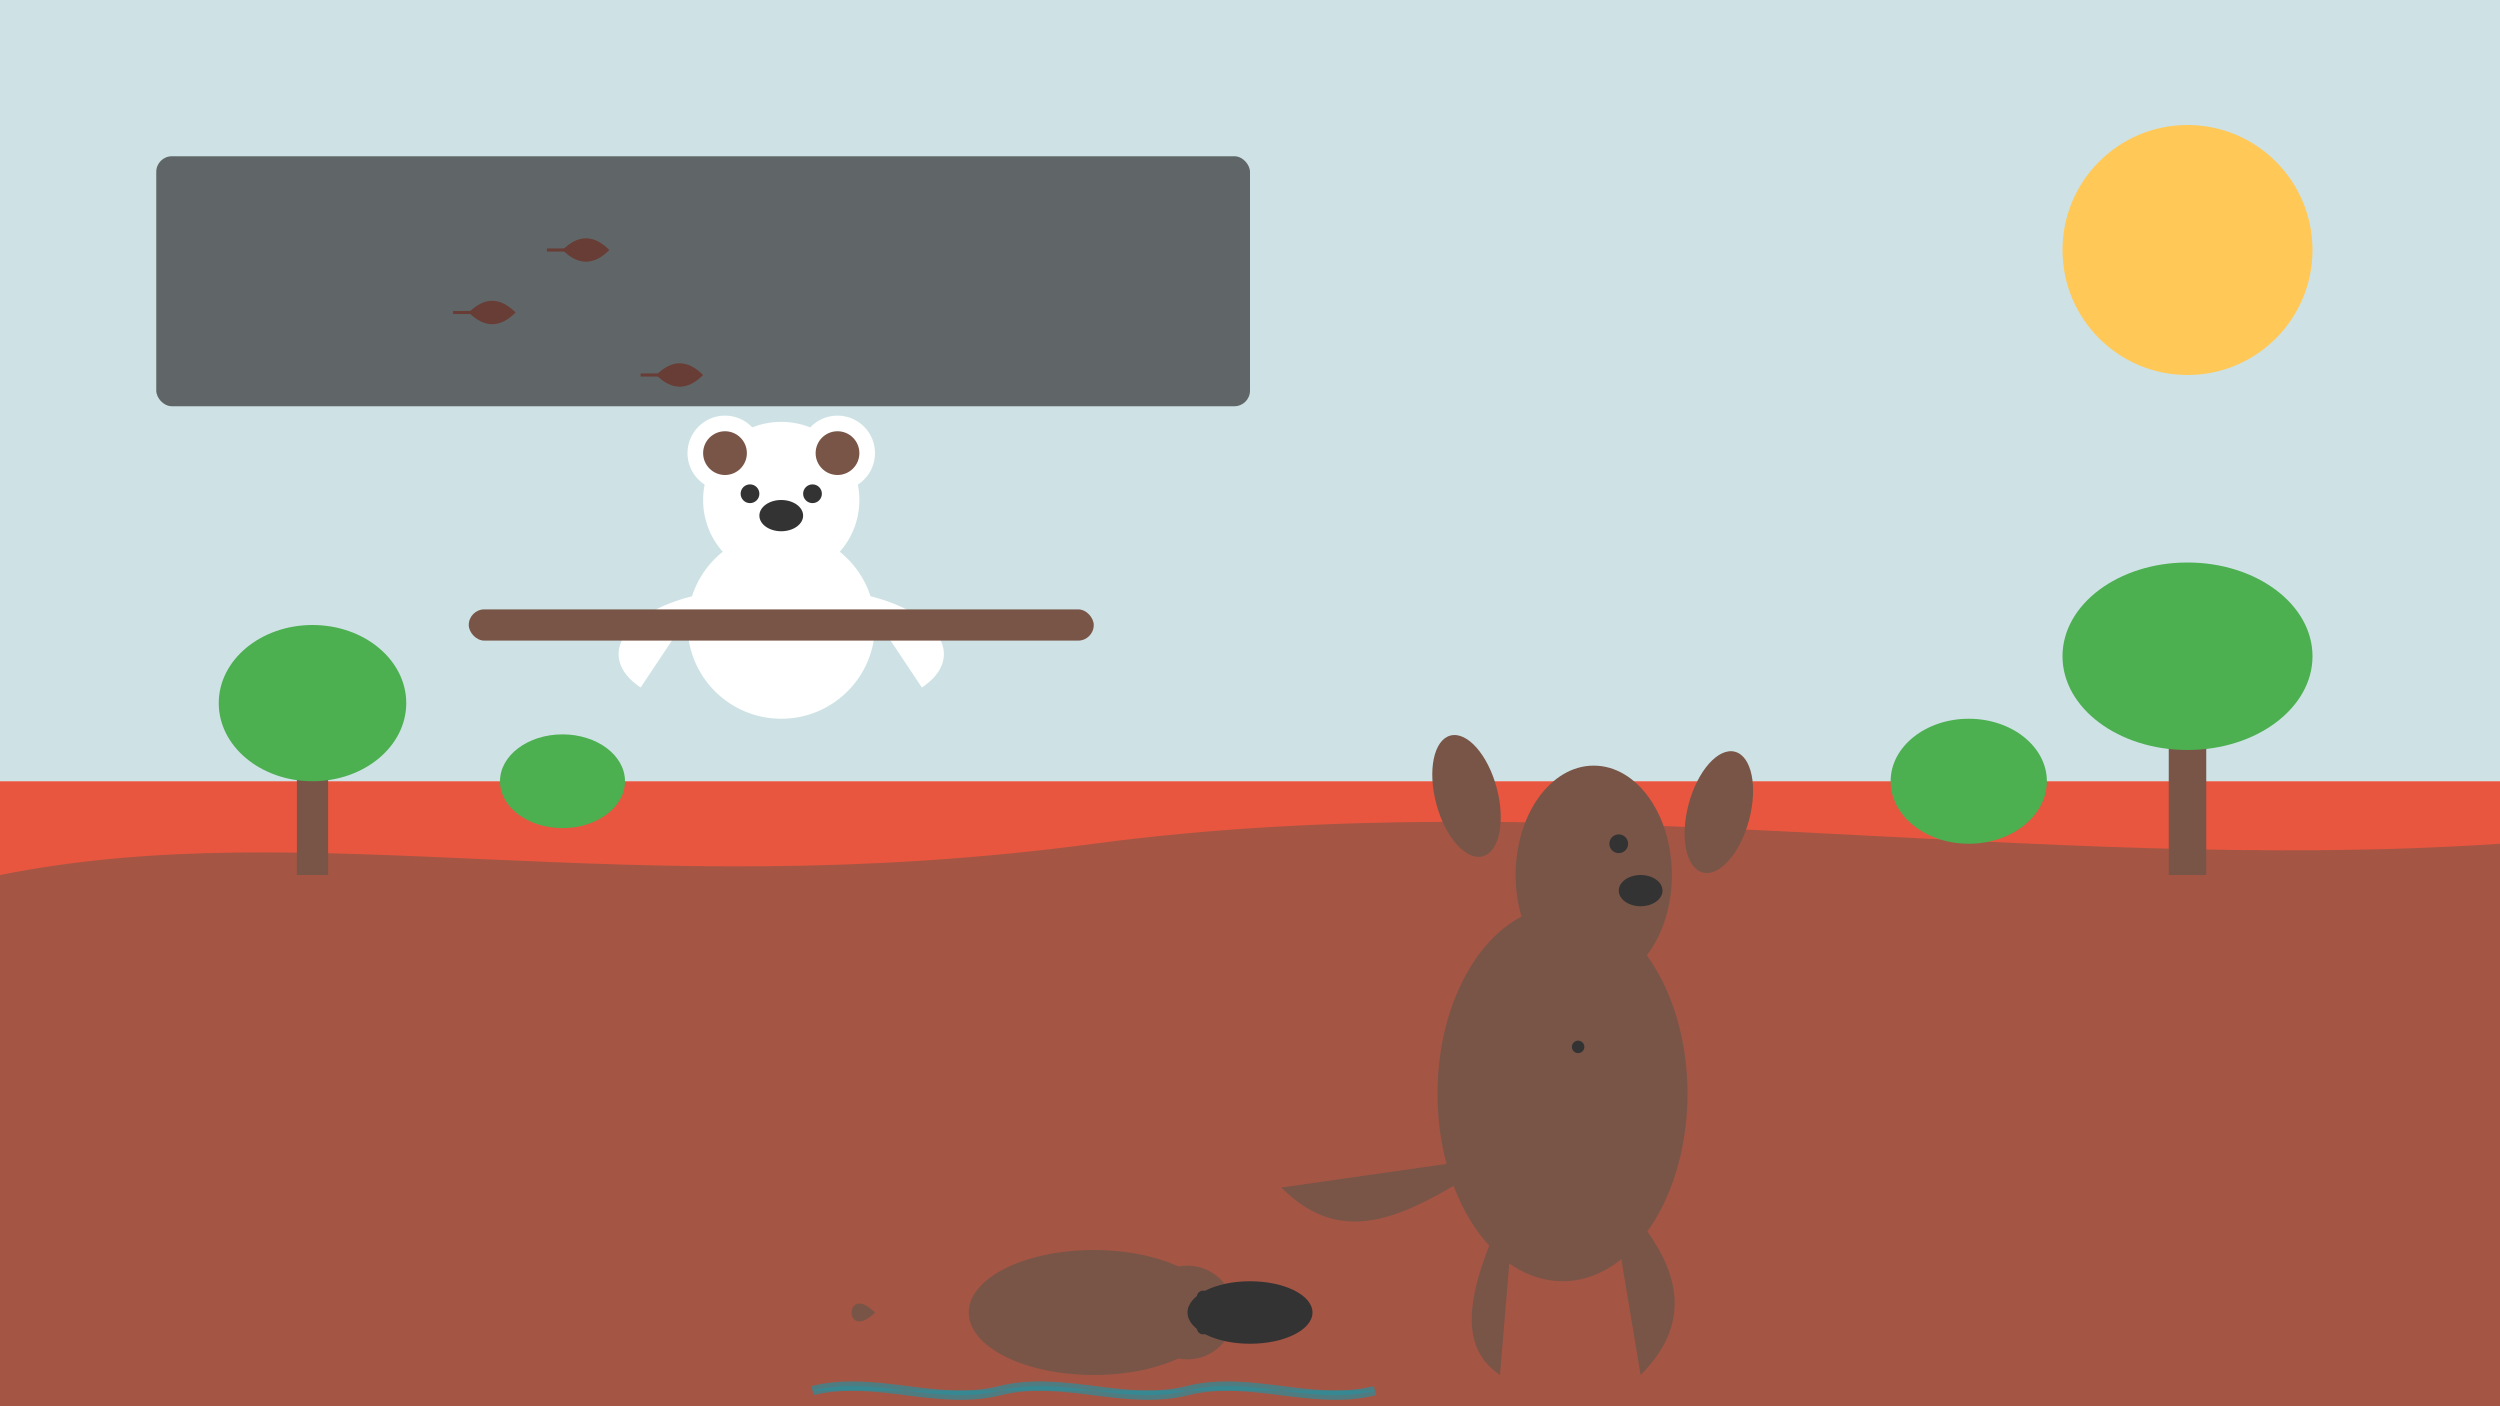
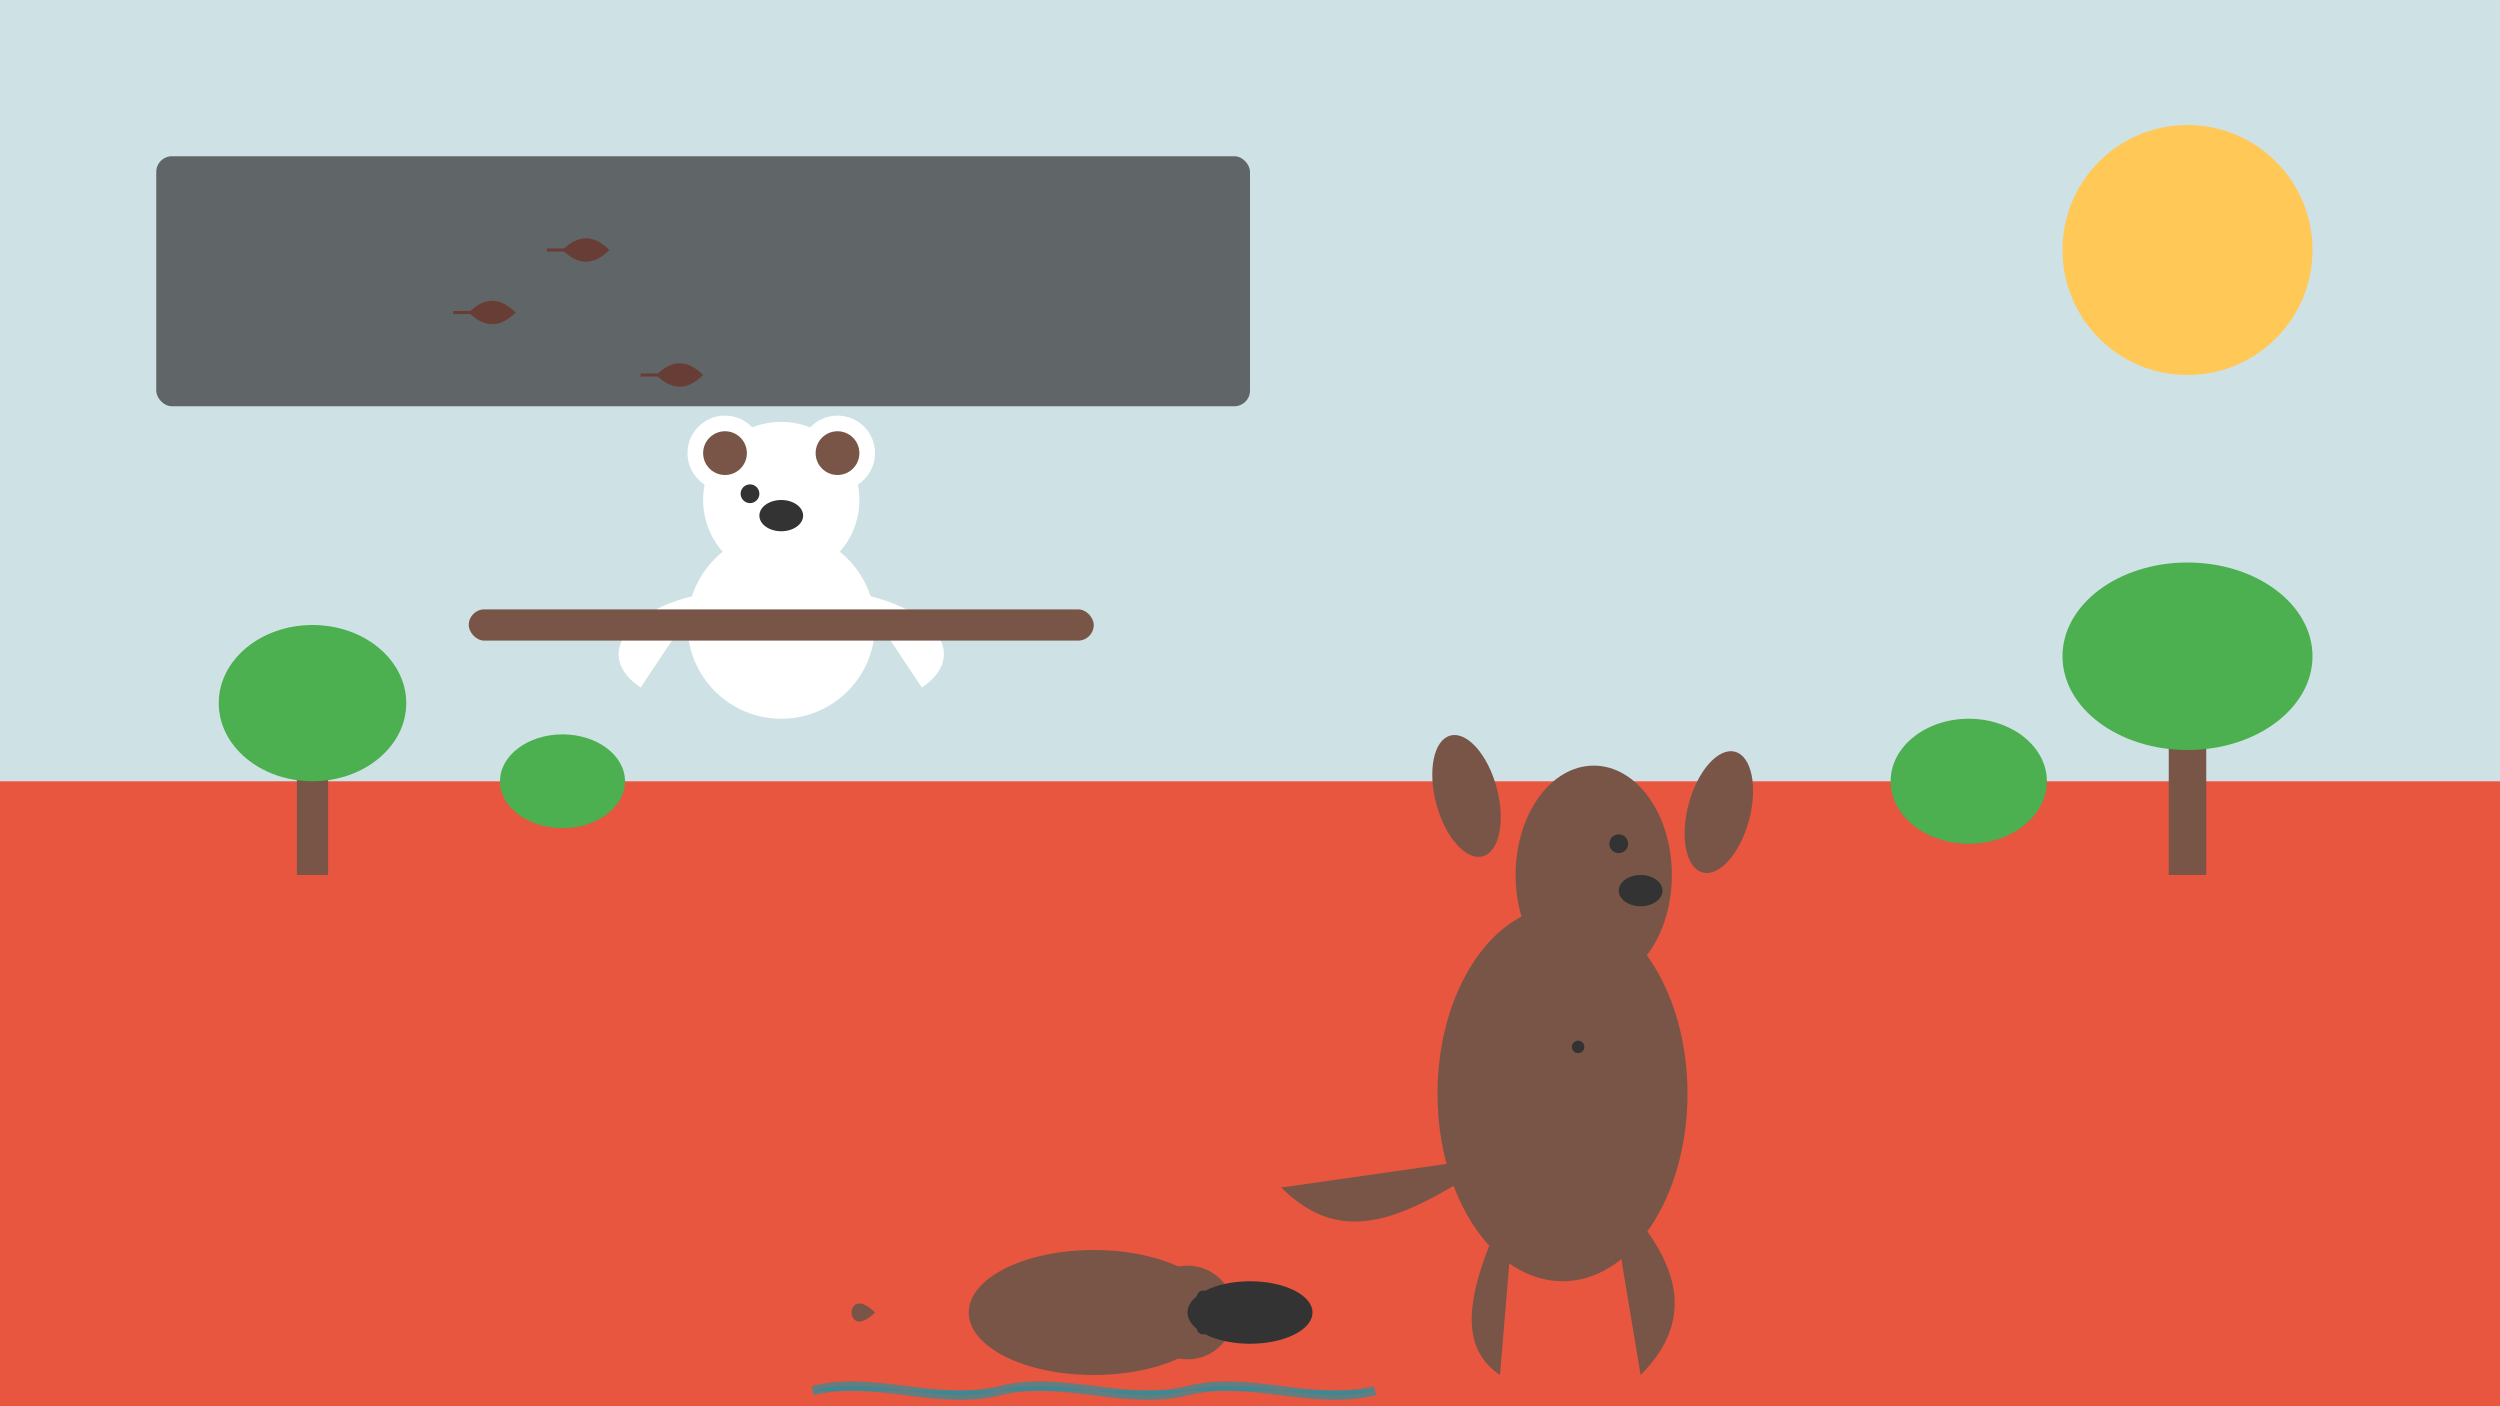
<svg xmlns="http://www.w3.org/2000/svg" width="800" height="450" viewBox="0 0 800 450">
  <style>
    .primary-color { fill: #e8563f; }
    .secondary-color { fill: #2c8d9c; }
    .accent-color { fill: #ffc857; }
    .bg-color { fill: #f7f7f7; }
    .dark-color { fill: #333333; }
    .light-color { fill: #ffffff; }
    .green-color { fill: #4caf50; }
    .brown-color { fill: #795548; }
  </style>
  <rect class="bg-color" width="800" height="450" />
  <rect class="secondary-color" opacity="0.2" width="800" height="250" />
  <circle class="accent-color" cx="700" cy="80" r="40" />
  <path class="primary-color" d="M0,250 L800,250 L800,450 L0,450 Z" />
-   <path class="brown-color" d="M0,280 C100,260 200,290 350,270 C500,250 650,280 800,270 L800,450 L0,450 Z" opacity="0.6" />
  <g transform="translate(100, 240)">
    <rect class="brown-color" x="-5" y="0" width="10" height="40" />
    <ellipse class="green-color" cx="0" cy="-15" rx="30" ry="25" />
  </g>
  <g transform="translate(700, 230)">
    <rect class="brown-color" x="-6" y="0" width="12" height="50" />
    <ellipse class="green-color" cx="0" cy="-20" rx="40" ry="30" />
  </g>
  <g transform="translate(630, 250)">
    <ellipse class="green-color" cx="0" cy="0" rx="25" ry="20" />
  </g>
  <g transform="translate(180, 250)">
    <ellipse class="green-color" cx="0" cy="0" rx="20" ry="15" />
  </g>
  <g transform="translate(500, 350)">
    <ellipse class="brown-color" cx="0" cy="0" rx="40" ry="60" />
    <ellipse class="brown-color" cx="10" cy="-70" rx="25" ry="35" />
    <ellipse class="brown-color" cx="-5" cy="-100" rx="10" ry="20" transform="rotate(-15)" />
    <ellipse class="brown-color" cx="25" cy="-100" rx="10" ry="20" transform="rotate(15)" />
    <path class="brown-color" d="M-20,-30 C-35,-20 -40,0 -30,10" stroke-width="12" stroke-linecap="round" />
    <path class="brown-color" d="M20,-30 C30,-25 35,-15 32,-5" stroke-width="10" stroke-linecap="round" />
    <path class="brown-color" d="M-15,30 C-30,60 -35,80 -20,90" stroke-width="15" stroke-linecap="round" />
    <path class="brown-color" d="M15,30 C35,50 45,70 25,90" stroke-width="15" stroke-linecap="round" />
    <path class="brown-color" d="M-20,20 C-50,40 -70,50 -90,30" stroke-width="18" stroke-linecap="round" />
    <circle class="dark-color" cx="18" cy="-80" r="3" />
    <ellipse class="dark-color" cx="25" cy="-65" rx="7" ry="5" />
    <circle class="brown-color" cx="0" cy="-10" r="15" />
    <circle class="dark-color" cx="5" cy="-15" r="2" />
  </g>
  <g transform="translate(250, 200)">
    <circle class="light-color" cx="0" cy="0" r="30" />
    <circle class="light-color" cx="0" cy="-40" r="25" />
    <circle class="light-color" cx="-18" cy="-55" r="12" />
    <circle class="light-color" cx="18" cy="-55" r="12" />
    <circle class="brown-color" cx="-18" cy="-55" r="7" />
    <circle class="brown-color" cx="18" cy="-55" r="7" />
    <path class="light-color" d="M-25,-10 C-50,-5 -60,10 -45,20" stroke-width="12" stroke-linecap="round" />
    <path class="light-color" d="M25,-10 C50,-5 60,10 45,20" stroke-width="12" stroke-linecap="round" />
    <circle class="dark-color" cx="-10" cy="-42" r="3" />
-     <circle class="dark-color" cx="10" cy="-42" r="3" />
    <ellipse class="dark-color" cx="0" cy="-35" rx="7" ry="5" />
    <rect class="brown-color" x="-100" y="-5" width="200" height="10" rx="5" />
  </g>
  <g transform="translate(350, 420)">
    <ellipse class="brown-color" cx="0" cy="0" rx="40" ry="20" />
    <path class="brown-color" d="M-30,0 L-70,0 C-80,10 -80,-10 -70,0" />
    <circle class="brown-color" cx="30" cy="0" r="15" />
    <ellipse class="dark-color" cx="50" cy="0" rx="20" ry="10" />
    <path class="brown-color" d="M-10,15 L-15,30" stroke-width="8" stroke-linecap="round" />
    <path class="brown-color" d="M10,15 L15,30" stroke-width="8" stroke-linecap="round" />
    <path class="brown-color" d="M20,10 L30,20" stroke-width="6" stroke-linecap="round" />
    <path class="brown-color" d="M-20,10 L-30,20" stroke-width="6" stroke-linecap="round" />
    <circle class="dark-color" cx="35" cy="-5" r="2" />
    <circle class="dark-color" cx="35" cy="5" r="2" />
    <path class="secondary-color" d="M-90,25 C-70,20 -50,30 -30,25 C-10,20 10,30 30,25 C50,20 70,30 90,25" fill="none" stroke="#2c8d9c" stroke-width="3" opacity="0.7" />
  </g>
  <g transform="translate(150, 100)">
    <path class="primary-color" d="M0,0 C5,-5 10,-5 15,0 C10,5 5,5 0,0 Z" />
    <path class="primary-color" d="M-5,0 L5,0" stroke="#e8563f" stroke-width="1" />
  </g>
  <g transform="translate(180, 80)">
    <path class="primary-color" d="M0,0 C5,-5 10,-5 15,0 C10,5 5,5 0,0 Z" />
    <path class="primary-color" d="M-5,0 L5,0" stroke="#e8563f" stroke-width="1" />
  </g>
  <g transform="translate(210, 120)">
    <path class="primary-color" d="M0,0 C5,-5 10,-5 15,0 C10,5 5,5 0,0 Z" />
    <path class="primary-color" d="M-5,0 L5,0" stroke="#e8563f" stroke-width="1" />
  </g>
  <rect class="dark-color" x="50" y="50" width="350" height="80" opacity="0.7" rx="5" />
</svg>